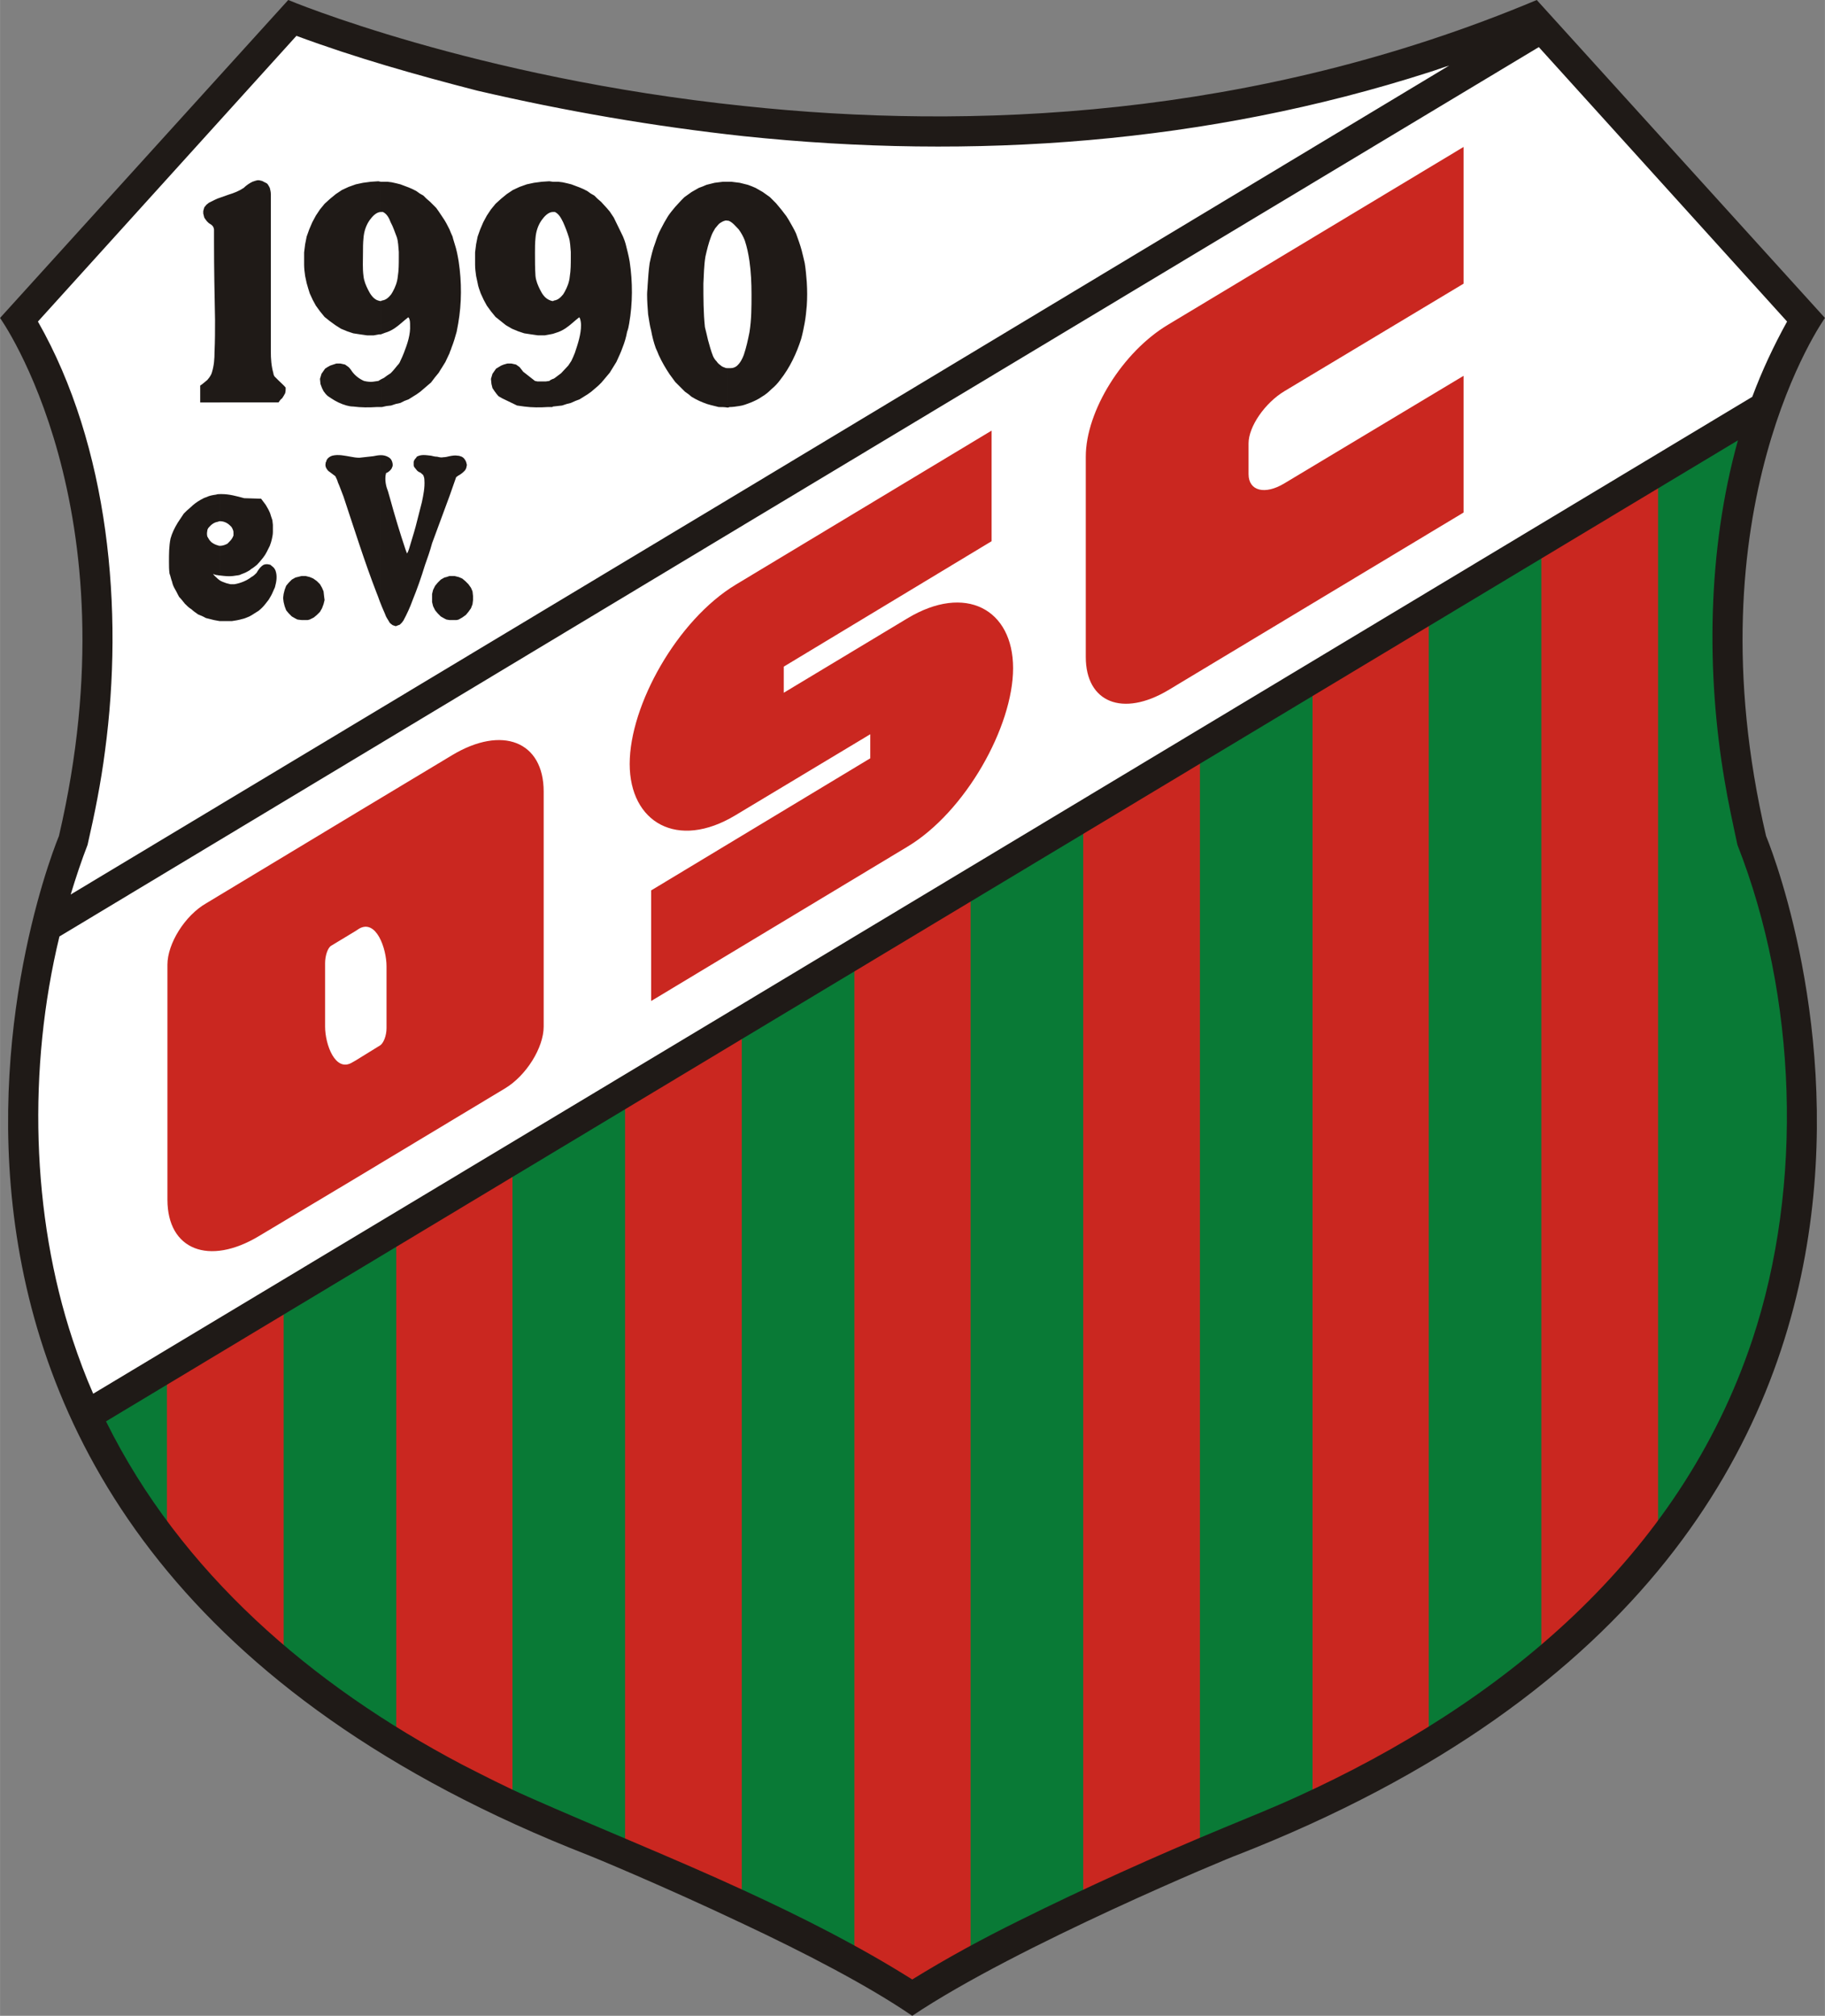
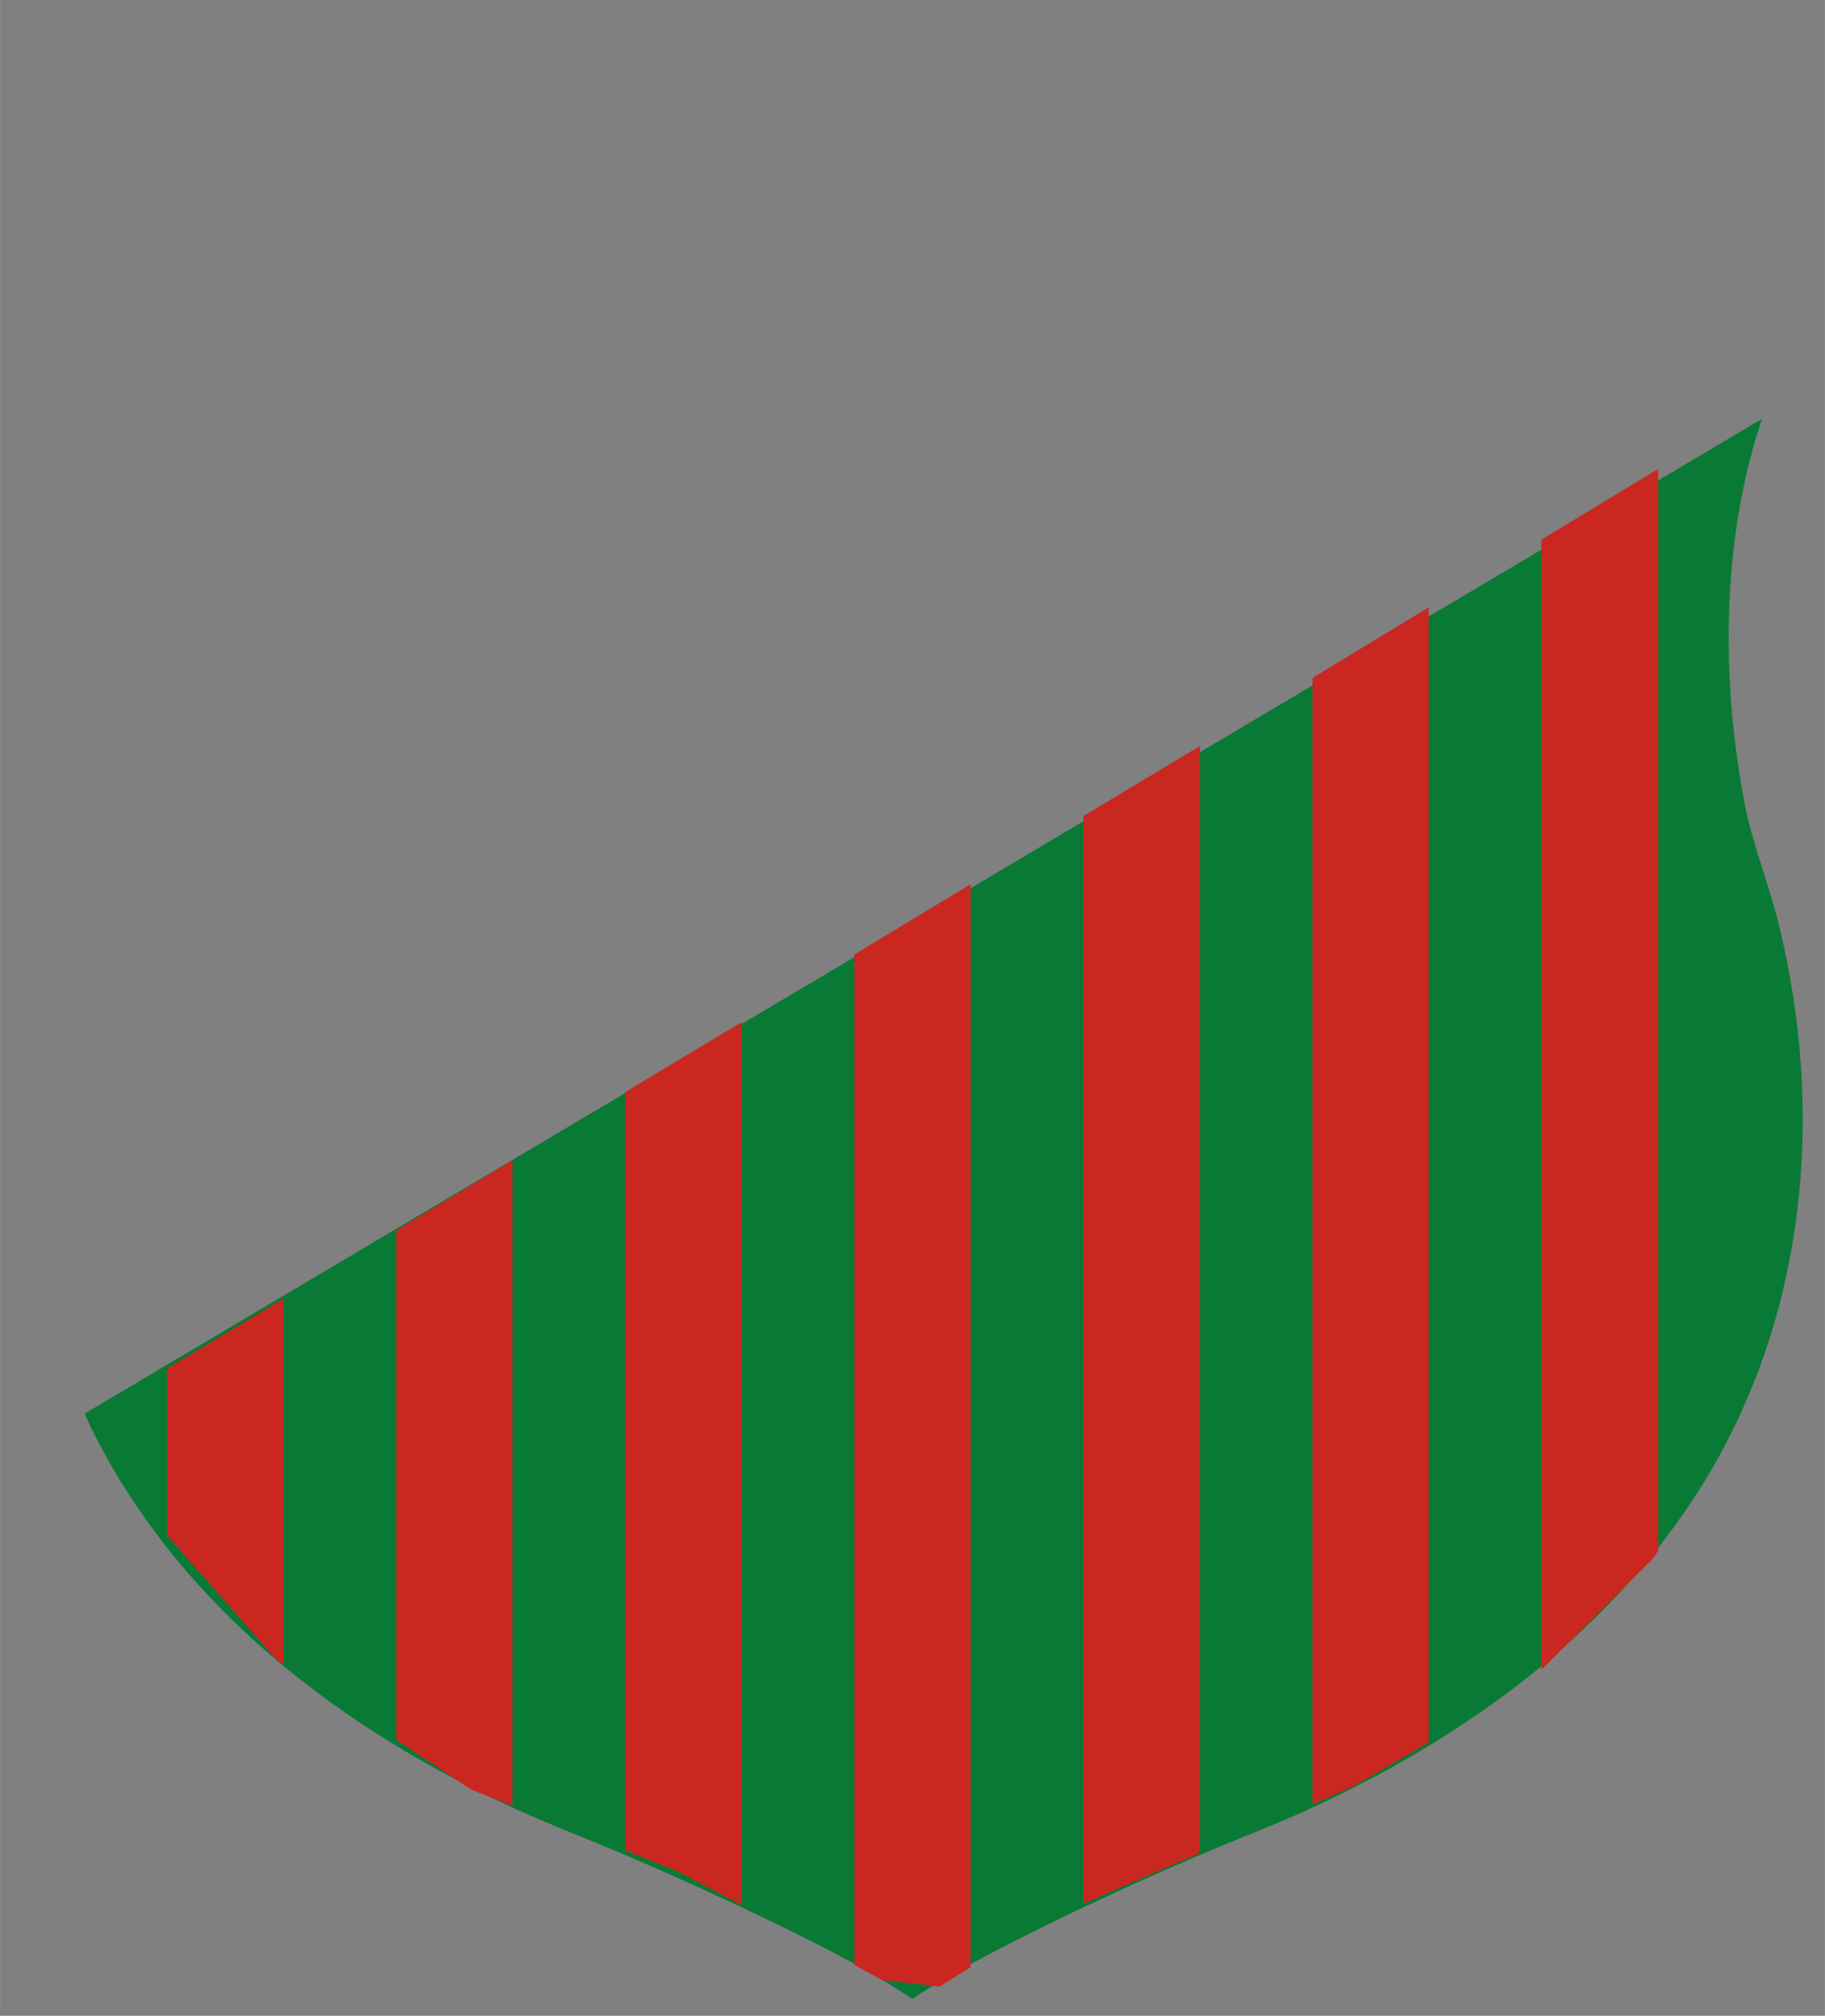
<svg xmlns="http://www.w3.org/2000/svg" xml:space="preserve" width="2186px" height="2414px" style="shape-rendering:geometricPrecision; text-rendering:geometricPrecision; image-rendering:optimizeQuality; fill-rule:evenodd; clip-rule:evenodd" viewBox="0 0 2015.09 2225.36">
  <rect x="0" y="0" width="2015.09" height="2225.36" fill="#808080" stroke="none" />
  <defs>
    <style type="text/css">
   
    .fil3 {fill:#1F1A17;fill-rule:nonzero}
    .fil0 {fill:#097A36;fill-rule:nonzero}
    .fil2 {fill:#CA2720;fill-rule:nonzero}
    .fil1 {fill:white;fill-rule:nonzero}
   
  </style>
  </defs>
  <g id="Ebene_x0020_1">
    <g id="_47835952">
      <path id="_70206472" class="fil0" d="M1945.56 462.367c-45.784,136.224 -45.218,292.795 -18.086,430.149 9.607,45.219 27.133,87.611 37.87,132.831 48.048,201.225 29.959,416.02 -75.742,597.461 -101.741,173.529 -269.054,295.056 -449.933,377.016 -28.825,13.002 -58.783,24.87 -88.176,36.743 -88.741,37.304 -176.922,77.435 -261.705,122.089 -28.262,14.698 -55.959,30.527 -82.526,48.048 -35.046,-23.739 -72.913,-44.091 -110.786,-63.308 -76.31,-38.435 -154.312,-74.047 -232.881,-106.829 -29.393,-11.872 -58.784,-23.74 -88.177,-36.743 -197.269,-89.307 -377.016,-225.532 -474.804,-423.364 -2.262,-5.091 -5.087,-10.741 -7.348,-15.828l1852.3 -1098.26z" />
-       <path id="_72840416" class="fil1" d="M1945.56 462.367c12.435,-38.435 29.393,-75.178 49.742,-109.659l-302.402 -334.056c-18.655,7.348 -36.743,14.697 -54.832,21.478 -235.705,86.484 -486.669,115.877 -735.94,99.481 -18.089,-1.131 -35.612,-2.825 -53.701,-3.956 -178.615,-18.652 -357.797,-52.566 -526.238,-117.004l-302.405 334.056c93.827,157.139 102.875,364.018 67.826,539.808 -9.605,45.219 -27.127,87.611 -37.868,132.831 -42.392,177.485 -33.913,367.973 43.524,535.285l1852.3 -1098.26z" />
-       <path id="_74089792" class="fil2" d="M960.911 837.122l-241.923 145.833 0 122.09 282.622 -170.137c64.436,-38.435 117,-132.83 117,-197.269 0,-65.004 -52.565,-93.831 -117,-54.826l-136.224 81.958 0 -28.83 229.487 -138.482 0 -122.095 -282.62 170.138c-64.437,39.004 -117.004,132.835 -117.004,197.837 0,64.437 52.567,95.525 117.004,56.525l148.659 -89.309 0 26.566zm-568.068 463.496l0 0 0 -130.006 26.565 -16.391c3.955,-2.261 7.347,-10.74 7.347,-19.218l0 -68.392c0,-19.217 -11.303,-52.567 -30.523,-41.264l-3.389 2.263 0 -130.006 106.262 -63.874c55.395,-33.351 101.18,-15.26 101.18,40.134l0 259.444c0,23.175 -19.215,54.264 -42.959,68.393l-164.483 98.918zm897.035 -942.257l0 0 326.149 -196.137 0 150.917 -197.835 118.701c-21.478,13.002 -39.569,39.004 -39.569,57.656l0 33.914c0,18.652 18.09,23.175 39.569,10.173l197.835 -118.701 0 150.92 -326.149 196.138c-50.304,29.96 -91.002,13.565 -91.002,-36.738l0 -221.013c0,-50.306 40.699,-115.873 91.002,-145.831zm-897.035 539.243l0 0 0 130.006 -27.133 16.391c-3.955,2.261 -6.784,11.303 -6.784,19.215l0 70.091c0,19.783 11.304,50.872 29.962,39.567l3.955 -2.262 0 130.006 -106.83 63.875c-55.395,33.346 -101.18,15.26 -101.18,-40.135l0 -259.443c0,-23.175 19.216,-54.264 42.96,-67.831l165.05 -99.48z" />
-       <path id="_74381040" class="fil3" d="M803.21 449.932l0 -43.523c0.563,0 1.13,0 1.693,0l1.699 0c2.258,0 4.519,-0.568 6.781,-2.261 3.956,-3.393 6.218,-7.917 7.911,-12.436 2.829,-8.479 4.523,-16.391 6.218,-24.87 2.262,-14.133 2.262,-27.699 2.262,-41.828 0,-12.436 -0.563,-24.872 -2.262,-36.743 -1.131,-7.913 -2.826,-15.825 -5.087,-22.609 -1.694,-4.523 -3.955,-8.479 -6.781,-12.434 -3.392,-3.394 -6.784,-7.913 -11.304,-9.61 -0.567,0 -1.13,0 -1.13,0l0 -42.956 4.519 0 4.523 0.563 4.523 0.568 4.519 1.127 4.523 1.13 4.525 1.699 3.954 1.693 3.957 2.263 3.957 2.261 3.954 2.825 3.96 2.825 3.389 3.393 3.392 3.392c3.957,4.519 7.912,9.61 11.305,14.13l2.824 4.522c2.83,5.088 5.654,9.61 7.915,14.698 2.263,6.216 4.525,12.434 6.218,18.652 1.131,4.519 2.262,9.042 3.392,14.129 1.131,6.785 1.696,14.133 2.258,20.914 0.568,9.044 0.568,17.521 0,26.001 -0.562,6.218 -1.127,12.436 -2.258,18.652 -1.13,6.218 -2.261,11.871 -3.958,18.089 -5.087,15.825 -12.436,31.651 -23.173,45.219 -2.828,3.955 -6.216,7.349 -9.61,10.173 -3.392,3.392 -6.781,6.217 -10.739,8.479 -3.957,2.824 -7.913,4.523 -11.868,6.218 -4.525,1.697 -8.48,3.392 -13.002,3.955 -3.391,0.568 -7.349,1.131 -10.738,1.131 -1.131,0.567 -1.698,0.567 -2.261,0.567zm-187.662 -1.698l0 0 5.089 -0.563 5.087 -1.695 4.519 -1.131 5.088 -2.261 4.522 -1.699 4.523 -2.824 4.519 -2.826 3.957 -2.824 3.96 -3.392 3.955 -3.394 3.392 -3.392c3.388,-3.955 6.218,-7.347 9.044,-10.737 2.261,-3.955 5.085,-7.915 7.349,-11.872 2.261,-5.085 5.085,-10.739 6.78,-15.826 2.261,-5.65 3.958,-11.305 5.086,-17.522 1.13,-2.825 1.698,-5.65 2.263,-9.043 3.955,-22.608 3.955,-45.785 0.566,-68.394 -1.131,-6.784 -2.829,-13.002 -4.523,-19.783 -0.564,-2.261 -1.695,-5.087 -2.826,-7.915l-10.173 -20.91c-1.698,-2.262 -2.829,-4.523 -4.522,-6.786l-3.392 -3.955 -6.218 -6.785 -3.957 -3.389 -3.392 -3.392 -3.957 -2.262 -3.954 -2.825 -4.523 -2.261 -3.957 -1.694 -4.522 -1.699 -4.52 -1.694 -4.524 -1.131 -5.086 -1.131 -4.523 -0.563 -6.218 0 0 33.35c0.566,0 1.697,0 2.262,0 4.523,2.258 6.784,6.781 9.042,11.304 2.261,5.087 4.523,10.737 6.218,16.39 1.699,5.088 1.699,10.741 2.261,16.391l0 6.218c0,6.784 0,14.13 -1.131,20.914 -0.562,6.218 -2.825,11.871 -5.65,16.959l-1.698 2.826c-2.824,3.392 -5.65,6.216 -10.173,6.78 0,0 -0.565,0.567 -1.131,0.567l0 36.176 3.392 -1.131c3.957,-1.131 7.349,-2.826 10.741,-5.087 5.088,-3.392 9.607,-7.912 14.696,-11.871l0.564 0c1.131,2.261 1.695,5.653 1.695,8.479 0,10.173 -3.39,20.352 -6.782,30.523 -1.131,2.826 -2.262,5.65 -3.955,9.043 -1.13,1.698 -2.261,3.393 -3.392,5.087l-7.913 8.479 -6.784 5.087c-0.565,0.567 -1.696,1.131 -2.262,1.131l0 30.525 5.088 -0.568zm187.662 -247.573l0 0 0 42.956c-1.699,-0.565 -2.829,0 -4.525,0.566 -2.261,1.131 -4.522,2.261 -6.216,4.519l-2.826 3.393c-1.697,2.825 -3.392,5.655 -4.522,9.043 -2.826,7.349 -4.52,14.696 -6.219,22.045 -1.693,10.172 -1.693,20.351 -2.261,29.957 0,15.826 0,32.217 1.699,48.046 1.131,4.523 2.261,9.042 3.389,14.133 1.697,6.218 3.392,12.436 5.653,18.086 1.131,2.261 2.261,3.955 3.956,5.653 1.131,1.695 2.262,2.826 3.955,3.957 1.699,1.693 3.392,2.261 5.088,2.824 1.13,0.568 1.698,0.568 2.829,0.568l0 43.523c-3.394,-0.567 -6.218,-0.567 -9.61,-0.567l-4.523 -1.131 -4.521 -1.131 -3.955 -1.127 -4.522 -1.697 -3.957 -1.695 -4.523 -2.262 -3.956 -2.261 -3.393 -2.826 -3.956 -2.824 -3.392 -3.392 -7.349 -7.349 -6.216 -8.479c-4.52,-6.781 -8.479,-13.567 -11.868,-20.914 -1.131,-2.826 -2.262,-5.651 -3.392,-7.913 -2.262,-6.216 -3.957,-13.002 -5.087,-19.218 -1.699,-6.218 -2.262,-11.868 -3.392,-18.086 -0.565,-7.349 -1.131,-14.697 -1.131,-22.044 0,-3.393 0.566,-6.786 0.566,-9.61 0.565,-8.48 1.131,-16.959 2.258,-24.872 1.699,-7.911 3.394,-15.26 6.218,-22.608 1.698,-5.088 3.392,-10.173 6.218,-15.261 2.261,-4.522 5.09,-9.61 7.915,-14.132 2.261,-3.392 5.087,-6.782 7.911,-10.174l6.786 -7.348 3.389 -3.393 3.958 -2.825 3.957 -2.825 3.956 -2.261 3.955 -2.263 4.525 -1.693 3.954 -1.699 4.523 -1.13 4.521 -1.127 4.523 -0.568 4.523 -0.563 5.087 0zm-192.75 0l0 0 -3.956 -0.567 -8.48 0.567 -8.477 1.131 -7.913 1.694 -7.912 2.825 -7.349 3.393 -6.784 4.523 -6.218 5.086 -6.218 5.651 -5.085 6.217 -4.523 6.785 -3.957 7.348 -3.388 7.913 -2.83 7.911 -1.693 8.48 -1.131 9.045c0,4.52 0,9.042 0,13.562 0,3.96 0.563,8.479 1.131,12.44l1.693 7.912c0.568,3.956 2.262,7.913 3.393,11.305l3.393 7.347 3.389 6.218 4.523 6.218 5.085 6.218 5.656 4.522 5.65 4.52 6.784 3.956 6.781 2.828 6.785 2.261 7.347 1.128 7.913 1.13 7.349 0 6.216 -1.13 2.826 -0.563 0 -36.176c-1.13,0 -2.826,-0.567 -3.956,-1.131 -5.086,-2.262 -7.912,-6.781 -10.173,-11.304 -2.262,-4.522 -4.523,-9.61 -5.087,-15.26 -0.567,-8.479 -0.567,-16.959 -0.567,-25.439 0,-5.653 0,-10.739 0.567,-16.391 0.564,-7.347 2.825,-14.133 6.78,-19.783 2.83,-3.955 7.349,-9.042 12.436,-9.042l0 -33.35zm0 217.616l0 0c-1.13,0.566 -2.826,1.131 -3.956,2.261l-3.955 0.563 -9.044 0 -2.828 -0.563 -12.998 -10.174 -3.957 -5.086 -3.96 -2.829 -5.085 -1.127 -4.522 0 -3.954 1.127 -2.83 1.131 -5.65 3.392 -3.96 5.653 -1.693 5.652 0.566 5.654 1.127 4.519 2.262 3.392c1.698,2.261 2.829,3.956 4.524,5.653l3.955 2.258 16.391 7.917 7.916 1.131c8.48,1.13 17.522,1.13 26.001,0.563l5.086 0 0.564 -0.563 0 -30.525zm-114.178 266.229l0 0 0 -48.611 1.131 0 4.523 0 4.519 1.131 3.96 1.695 3.389 2.826 3.392 3.392 2.824 3.955 1.698 3.957 0.565 5.09 0 4.519 -0.565 4.523 -1.698 4.52 -2.824 3.96 -2.826 3.388 -3.955 2.83 -3.96 2.261 -2.258 0.563 -2.261 0 -4.523 0 -1.131 0zm0 -136.787l0 0 0 -44.091c2.824,-0.563 6.216,-1.131 9.042,-0.563 1.697,0 2.829,0.563 4.523,1.127 2.261,1.131 3.392,2.829 4.523,5.091 0.564,1.127 0.564,2.258 1.13,3.955l-0.566 2.825 -0.564 1.694 -1.131 1.699 -1.131 1.13c-1.693,1.696 -3.955,3.389 -6.218,4.52 -0.566,0.568 -1.693,1.131 -2.261,1.698l-7.347 20.914zm0 -157.705l0 0 0 -136.787c1.131,2.824 2.261,5.653 3.392,7.911 0.563,2.828 1.693,5.654 2.262,7.915 2.261,6.781 3.388,12.999 4.519,19.783 3.392,22.609 3.392,45.786 -0.565,68.394 -0.566,3.393 -1.13,6.218 -1.693,9.043 -1.699,6.217 -3.392,11.872 -5.654,17.522 -0.564,2.261 -1.695,3.96 -2.261,6.218zm0 -136.787l0 0 0 136.787c-1.695,3.392 -2.826,6.216 -4.521,9.608 -2.261,3.957 -5.089,7.917 -7.347,11.872 -2.829,3.39 -5.655,6.782 -8.479,10.737l-3.957 3.392 -3.958 3.394 -3.957 3.392 -3.956 2.824 -4.523 2.826 -4.519 2.824 -4.523 1.699 -4.523 2.261 -5.087 1.131 -5.088 1.695 -5.087 0.563 -5.085 1.131 -1.131 0 0 -30.521c1.131,-0.566 2.261,-1.13 3.392,-1.697 2.261,-1.695 4.519,-3.388 7.349,-5.087 2.824,-2.826 5.085,-5.65 7.347,-8.479 1.695,-1.694 2.826,-3.389 3.39,-5.087 1.697,-3.393 2.828,-6.217 3.958,-9.043 3.957,-10.172 7.349,-20.351 6.781,-30.523 0,-2.826 0,-6.218 -1.693,-8.479l-0.568 0c-5.086,3.959 -9.611,8.479 -14.696,11.871 -3.389,2.261 -6.781,3.956 -10.737,5.087l-4.523 1.694 0 -36.738c0.566,0 0.566,-0.567 1.131,-0.567 4.522,-0.564 7.348,-3.388 10.172,-6.78l1.699 -2.826c2.824,-5.088 5.086,-10.741 5.65,-16.959 1.131,-6.784 1.131,-14.13 1.131,-20.914l0 -6.218c-0.565,-5.65 -0.565,-11.303 -2.261,-16.391 -2.262,-5.653 -3.957,-11.303 -6.781,-16.39 -1.699,-4.523 -3.957,-9.046 -8.48,-11.304 -0.568,0 -1.695,0 -2.261,0l0 -33.35 7.348 0 4.523 0.563 5.086 1.131 4.521 1.131 4.523 1.694 4.523 1.699 3.956 1.694 4.523 2.261 3.955 2.825 3.956 2.262 3.393 3.392 3.956 3.389 6.781 6.785 2.829 3.955c1.693,2.263 2.824,4.524 4.52,6.786 2.827,3.955 5.085,8.474 7.348,12.999zm0 250.401l0 0 0 44.091 -19.217 52.002c-2.261,8.477 -5.087,16.391 -7.914,24.303 -3.957,13.002 -8.48,26.001 -13.567,38.437 -2.826,7.916 -6.218,15.261 -10.173,22.61l-1.695 2.261 -2.261 2.261 -4.523 1.694 -3.389 -1.128 -2.261 -1.696 -1.131 -1.131c-1.131,-2.261 -2.826,-4.519 -3.957,-6.781 -1.698,-4.524 -3.96,-9.047 -5.653,-13.567l0 -164.487c2.824,0 5.653,0.568 8.479,2.261 2.824,1.696 3.955,3.957 4.523,7.349l0 2.261 -1.131 2.826c-1.13,1.694 -2.261,2.826 -3.96,3.957 -0.563,0.566 -1.127,0.566 -2.258,1.131 0,1.13 -0.567,2.261 -0.567,3.392 -0.563,5.65 0.567,11.303 2.825,16.957l2.262 7.913c5.087,18.652 10.741,37.304 16.958,55.957l1.694 4.523c1.131,-1.697 1.699,-3.392 2.261,-5.085 2.264,-7.917 5.088,-16.395 7.349,-24.875 2.261,-9.044 4.523,-17.522 6.784,-26.566 1.695,-7.911 3.391,-16.39 2.826,-24.305 0,-2.258 -0.566,-4.519 -1.699,-6.218 -1.127,-0.563 -1.693,-1.693 -2.824,-2.258 -1.695,-0.566 -3.392,-1.697 -4.519,-3.392l-2.261 -2.826 -0.568 -1.697c0,-1.695 0,-2.826 0,-3.956 0.568,-2.262 1.698,-3.392 2.829,-4.523l0.563 -1.131c5.087,-2.826 10.174,-1.695 15.828,-1.127 2.261,0.563 4.519,1.127 6.78,1.127 2.262,0.566 4.523,1.131 6.785,0.566 2.261,0 4.519,-0.566 6.782,-1.13zm0 132.267l0 0 -3.394 1.131 -2.258 0.565 -3.958 2.261 -3.388 3.392 -2.83 3.389 -2.258 4.522 -1.131 4.525 0 4.519 0 4.523 1.131 4.523 2.258 4.519 2.83 3.392 3.388 3.394 3.958 2.262 2.258 1.13 3.394 0.563 0 -48.611zm-75.742 -435.235l0 0 0 33.35c-5.087,0 -9.61,5.087 -12.436,9.042 -3.955,5.65 -6.216,12.436 -6.781,19.783 -0.568,5.652 -0.568,10.738 -0.568,16.391 0,8.479 -0.563,16.959 0.568,25.439 0.565,5.65 2.826,10.738 5.088,15.26 2.261,4.523 5.085,9.042 9.606,11.304 1.697,0.564 2.828,1.131 4.523,1.131l0 36.738 -1.695 0 -6.218 1.13 -7.347 0 -7.917 -1.13 -7.347 -1.128 -6.782 -2.261 -6.781 -2.828 -6.221 -3.956 -6.217 -4.52 -5.651 -4.522 -5.086 -6.218 -4.523 -6.218 -3.393 -6.218 -3.389 -7.347c-1.131,-3.392 -2.262,-7.349 -3.392,-11.305l-1.693 -7.912c-0.569,-3.96 -1.131,-8.479 -1.131,-12.44 0,-4.52 0,-9.042 0,-13.562l1.131 -9.045 1.693 -8.48 2.826 -7.911 3.392 -7.913 3.956 -7.348 4.523 -6.785 5.086 -6.217 6.218 -5.651 6.218 -5.086 6.78 -4.523 7.349 -3.393 7.915 -2.825 7.911 -1.694 8.48 -1.131 8.479 -0.567 2.826 0.567zm0 218.182l0 0 0 30.521 -4.523 0c-8.476,0.567 -17.523,0.567 -26.001,-0.563 -2.826,0 -5.087,-0.568 -7.345,-1.131 -6.218,-1.695 -11.871,-4.523 -16.959,-7.917l-3.392 -2.258c-2.261,-1.697 -3.392,-3.392 -5.087,-5.653l-1.693 -3.392 -1.699 -4.519 -0.563 -5.654 1.693 -5.652 3.957 -5.653c1.699,-1.131 3.392,-2.262 5.654,-3.392l3.392 -1.131 3.388 -1.127 4.525 0 5.085 1.127 3.957 2.829c1.697,1.694 2.829,3.389 3.96,5.086 3.389,4.521 7.911,7.913 12.999,10.174l2.824 0.563c3.392,0.568 6.218,0.568 9.047,0l3.955 -0.563c1.131,-0.564 1.695,-1.13 2.826,-1.695zm0 83.654l0 0 0 164.487c-1.695,-3.956 -2.826,-7.915 -4.523,-11.871 -13.567,-35.043 -24.87,-71.22 -36.738,-106.83 -2.261,-5.651 -3.956,-10.74 -6.218,-15.828 -0.568,-2.261 -1.699,-4.519 -2.829,-6.78 -2.258,-1.699 -4.52,-3.392 -6.781,-5.088 -1.131,-0.566 -1.694,-1.698 -2.261,-2.261 -1.696,-2.262 -2.262,-4.523 -1.696,-6.784 0,-0.565 0,-1.131 0.565,-1.695 0.568,-3.392 3.392,-5.654 6.784,-6.781 6.781,-1.699 13.567,0 20.347,1.127 2.826,0.566 6.218,1.131 9.61,1.131 5.088,-0.565 10.173,-1.131 15.261,-1.695 2.829,-0.563 5.653,-1.131 8.479,-1.131zm-177.486 183.14l0 0 0 -44.654 2.261 1.13 4.52 1.695 4.524 1.131c1.693,0 3.392,0 4.523,0 6.781,-1.131 13.565,-3.956 18.652,-7.913 2.261,-1.131 3.956,-2.828 5.65,-4.523 1.699,-2.824 3.392,-5.653 6.218,-7.911l1.697 -1.131 2.258 -0.568 2.263 0 2.828 0.568c1.127,1.131 2.258,1.694 3.388,2.826 1.131,1.13 1.699,2.261 2.262,3.392 2.261,6.216 1.13,12.434 -0.563,18.652l-2.262 5.086c-1.13,2.826 -2.825,5.651 -4.522,8.479l-3.957 5.087c-2.261,2.826 -4.523,5.088 -7.349,7.349l-4.522 2.824c-1.695,1.131 -3.389,2.262 -5.65,3.394 -2.826,1.131 -5.088,2.262 -7.912,2.824 -3.96,1.131 -7.348,1.696 -11.31,2.262 -4.519,0 -8.475,0 -12.998,0zm0 -50.308l0 0c4.523,0.566 9.61,1.131 14.129,0.566 2.83,-0.566 5.088,-0.566 7.349,-1.131 2.261,-1.13 4.523,-1.696 6.784,-2.824 2.261,-1.13 4.519,-2.261 6.218,-3.96 2.261,-1.13 3.956,-2.825 6.218,-4.519 2.261,-2.261 4.519,-5.087 6.781,-7.915 1.697,-2.258 2.824,-3.956 3.954,-6.218 1.133,-2.261 2.264,-4.519 3.394,-6.78 1.131,-2.827 1.694,-5.088 2.262,-7.349 0.563,-2.826 1.13,-5.087 1.13,-7.912 0,-2.829 0,-5.09 0,-7.916l-0.567 -5.086 -1.694 -5.087c-1.131,-4.523 -3.392,-7.912 -5.655,-11.871 -1.693,-2.258 -3.389,-4.52 -5.086,-6.781l-18.652 -0.568c-8.479,-2.258 -16.392,-4.52 -24.87,-4.52 -0.564,0 -1.131,0 -1.695,0l0 29.959c2.261,0 4.523,0.563 6.781,1.693 2.261,1.131 3.959,2.83 5.655,4.523 0.562,1.131 1.131,1.695 1.693,3.392 0.568,1.131 0.568,2.263 0.568,3.391l0 2.827c-1.13,2.826 -2.261,4.52 -4.524,6.781l-2.262 2.263c-2.261,1.131 -5.085,2.262 -7.911,2.262l0 32.781zm0 -191.051l0 0 0 -226.097c3.392,-1.13 6.218,-2.261 9.61,-3.392 5.65,-1.694 11.304,-3.956 16.391,-7.349 2.826,-2.824 6.218,-5.086 9.61,-6.78l3.388 -1.131 2.262 -0.567 1.698 0c2.258,0.567 3.389,0.567 5.086,1.698l3.388 1.694 1.133 1.131c1.131,1.694 1.697,2.825 2.261,3.955 0.567,2.263 1.131,4.524 1.131,6.786l0 173.53c0,8.474 0.563,16.391 2.824,24.302 0,1.131 0.568,2.262 1.131,3.392 1.699,1.695 3.392,3.392 4.524,4.523 2.825,2.826 5.65,5.087 7.912,7.913 0,2.262 0,3.955 -0.565,6.216 -1.13,2.262 -2.261,3.957 -3.392,5.65 -1.693,1.131 -2.824,2.83 -3.955,4.525l-64.438 0zm69.524 215.921l0 0 0.564 4.523 1.131 4.523 1.697 4.519 2.826 3.392 3.392 3.394 3.957 2.262 2.261 1.13 4.519 0.563 4.523 0 2.261 0 2.262 -0.563 4.519 -2.261 3.394 -2.83 3.392 -3.388 2.262 -3.96 1.693 -4.52 1.131 -4.523 -0.566 -4.519 -0.565 -5.09 -1.693 -3.957 -2.262 -3.955 -3.392 -3.392 -3.957 -2.826 -3.956 -1.695 -4.523 -1.131 -4.523 0 -4.519 1.131 -2.261 0.565 -3.957 2.261 -3.392 3.392 -2.826 3.389 -1.697 4.522 -1.131 4.525 -0.564 4.519zm-69.524 -442.018l0 0 0 226.097 -22.045 0 0 -18.654c2.825,-1.693 5.087,-3.955 7.912,-6.216l2.261 -2.826c1.131,-1.697 2.262,-3.392 2.83,-5.653 2.258,-7.349 2.824,-14.698 2.824,-22.609 0.564,-11.872 0.564,-23.175 0.564,-35.043 -0.564,-28.828 -1.13,-57.09 -1.13,-85.921 0,-4.52 0,-9.605 0,-14.128 -0.565,-2.263 -0.565,-2.826 -2.258,-4.525 -1.131,-1.13 -2.83,-1.693 -3.96,-2.824l-1.695 -1.695 -1.694 -2.261 -1.131 -1.694 -0.567 -2.262 -0.563 -2.261 0 -2.825 1.13 -3.961 2.262 -2.825 2.825 -2.261 3.393 -1.694 3.388 -1.695c2.262,-1.131 3.96,-1.698 5.654,-2.262zm0 327.275l0 0 0 29.959c-0.566,0 -1.694,0 -2.262,0.563 -4.522,0.568 -7.911,3.392 -10.74,6.784 -0.564,1.13 -1.131,1.695 -1.131,2.826 -0.564,2.826 -0.564,4.523 0,6.784l1.698 2.826c0.563,1.13 1.694,2.261 2.825,3.392 2.261,1.695 4.522,2.826 6.784,3.388 1.132,0.569 2.26,0.569 2.826,0.569l0 32.781c-1.694,0 -2.826,-0.565 -4.523,-0.565l-3.389 -1.13c1.694,2.261 3.955,3.957 5.65,5.65l2.262 1.699 0 44.654c0,0 0,0 -0.566,0l-6.218 -1.131c-2.826,-0.563 -6.218,-1.693 -9.043,-2.262 -2.825,-1.693 -5.65,-2.825 -8.48,-3.956 -2.261,-1.694 -5.086,-3.392 -7.347,-5.653 -2.825,-1.694 -5.088,-3.955 -7.349,-6.219 -2.258,-2.824 -3.956,-5.085 -6.217,-7.347 -1.695,-2.825 -2.825,-5.651 -4.521,-8.475 -1.697,-2.83 -2.828,-5.654 -3.392,-8.48 -1.13,-2.829 -1.694,-6.218 -2.825,-9.045 -0.567,-4.52 -0.567,-8.476 -0.567,-12.999 0,-8.479 0,-16.959 1.698,-25.439 1.694,-6.216 4.519,-11.868 7.912,-17.522 2.262,-3.388 4.523,-6.78 6.784,-10.173 2.258,-2.261 4.52,-4.522 7.346,-6.782 3.392,-3.392 7.348,-6.216 11.309,-8.478 2.257,-1.13 3.955,-2.261 6.217,-2.826 3.388,-1.698 6.78,-2.261 10.737,-2.829 1.697,-0.563 2.829,-0.563 4.523,-0.563z" />
      <path id="_69796608" class="fil2" d="M1830.82 1712.12l0 -1194.36 -128.876 78.004 0 1247.49 123.222 -122.657 5.654 -8.48zm-253.23 211.399l0 0 0 -1253.14 -128.309 77.999 0 1243.54 45.218 -19.785 83.091 -48.612zm-252.661 122.093l0 0 0 -1222.05 -128.875 77.442 0 1200.57 128.875 -55.959zm-253.23 126.05l0 0 0 -1195.49 -128.308 77.442 0 1115.78 30.525 16.391 63.306 7.349 34.477 -21.478zm-252.661 -68.394l0 0 0 -975.044 -128.875 77.437 0 837.127 58.221 23.171 70.654 37.309zm-253.23 -109.659l0 0 0 -712.769 -128.309 77.435 0 562.418 82.523 54.828 45.786 18.088zm-252.664 -156.008l0 0 0 -404.146 -128.875 77.439 0 183.704 121.53 138.484 7.345 4.519z" />
-       <path id="_73406408" class="fil3" d="M1696.86 0c-313.711,131.7 -627.418,143.571 -875.563,117.004l0 33.349c253.232,26.569 510.414,8.48 756.86,-70.655 7.349,-2.261 14.697,-5.086 22.044,-7.348l-778.905 468.587 0 38.435 877.824 -527.369 274.14 302.968c-14.695,26.57 -27.699,54.264 -38.435,83.091l-1113.53 669.246 0 38.435 1097.7 -659.635c-33.912,121.527 -35.043,256.62 -14.695,375.886 3.956,23.739 9.042,46.915 14.129,70.655 65.567,166.749 73.484,375.32 16.395,546.588 -80.265,240.793 -277.534,401.887 -502.502,504.197 -27.131,12.435 -54.26,23.175 -81.392,34.482 -76.31,31.65 -151.489,65.567 -225.532,102.305 -40.134,19.783 -79.701,41.262 -118.137,65.005 -59.348,-37.304 -122.092,-68.961 -185.966,-98.355l0 37.307c66.136,31.086 137.355,67.829 185.966,101.179 115.308,-77.435 354.407,-176.355 357.234,-176.921 908.908,-354.408 586.154,-1124.27 585.589,-1125.4 -84.784,-362.884 65.002,-572.023 65.002,-572.023l-318.228 -351.015zm-875.563 117.004l0 0c-298.445,-31.088 -503.063,-117.004 -503.063,-117.004l-318.231 351.015c0,0 149.789,209.139 65.002,572.023 -0.564,1.13 -323.319,770.989 585.593,1125.4 1.693,0.566 81.392,33.35 170.699,75.742l0 -37.307c-78.566,-36.175 -159.396,-68.394 -238.531,-103.438 -24.305,-10.74 -48.609,-23.175 -72.916,-35.612 -166.181,-87.614 -310.317,-211.964 -392.843,-378.71l704.29 -423.369 0 -38.435 -718.419 431.281c-8.48,-19.221 -15.828,-39.004 -22.609,-59.352 -45.785,-137.917 -49.745,-300.706 -14.696,-445.409l755.725 -454.455 0 -38.435 -743.29 446.54c5.65,-18.653 11.867,-37.307 18.652,-54.828 7.912,-34.481 14.696,-68.393 19.217,-103.436 20.913,-155.446 4.522,-336.324 -74.045,-474.242l285.447 -315.403c65.568,24.303 131.7,42.955 199.531,60.478 97.218,22.613 195.574,39.568 294.487,50.308l0 -33.349z" />
    </g>
  </g>
</svg>